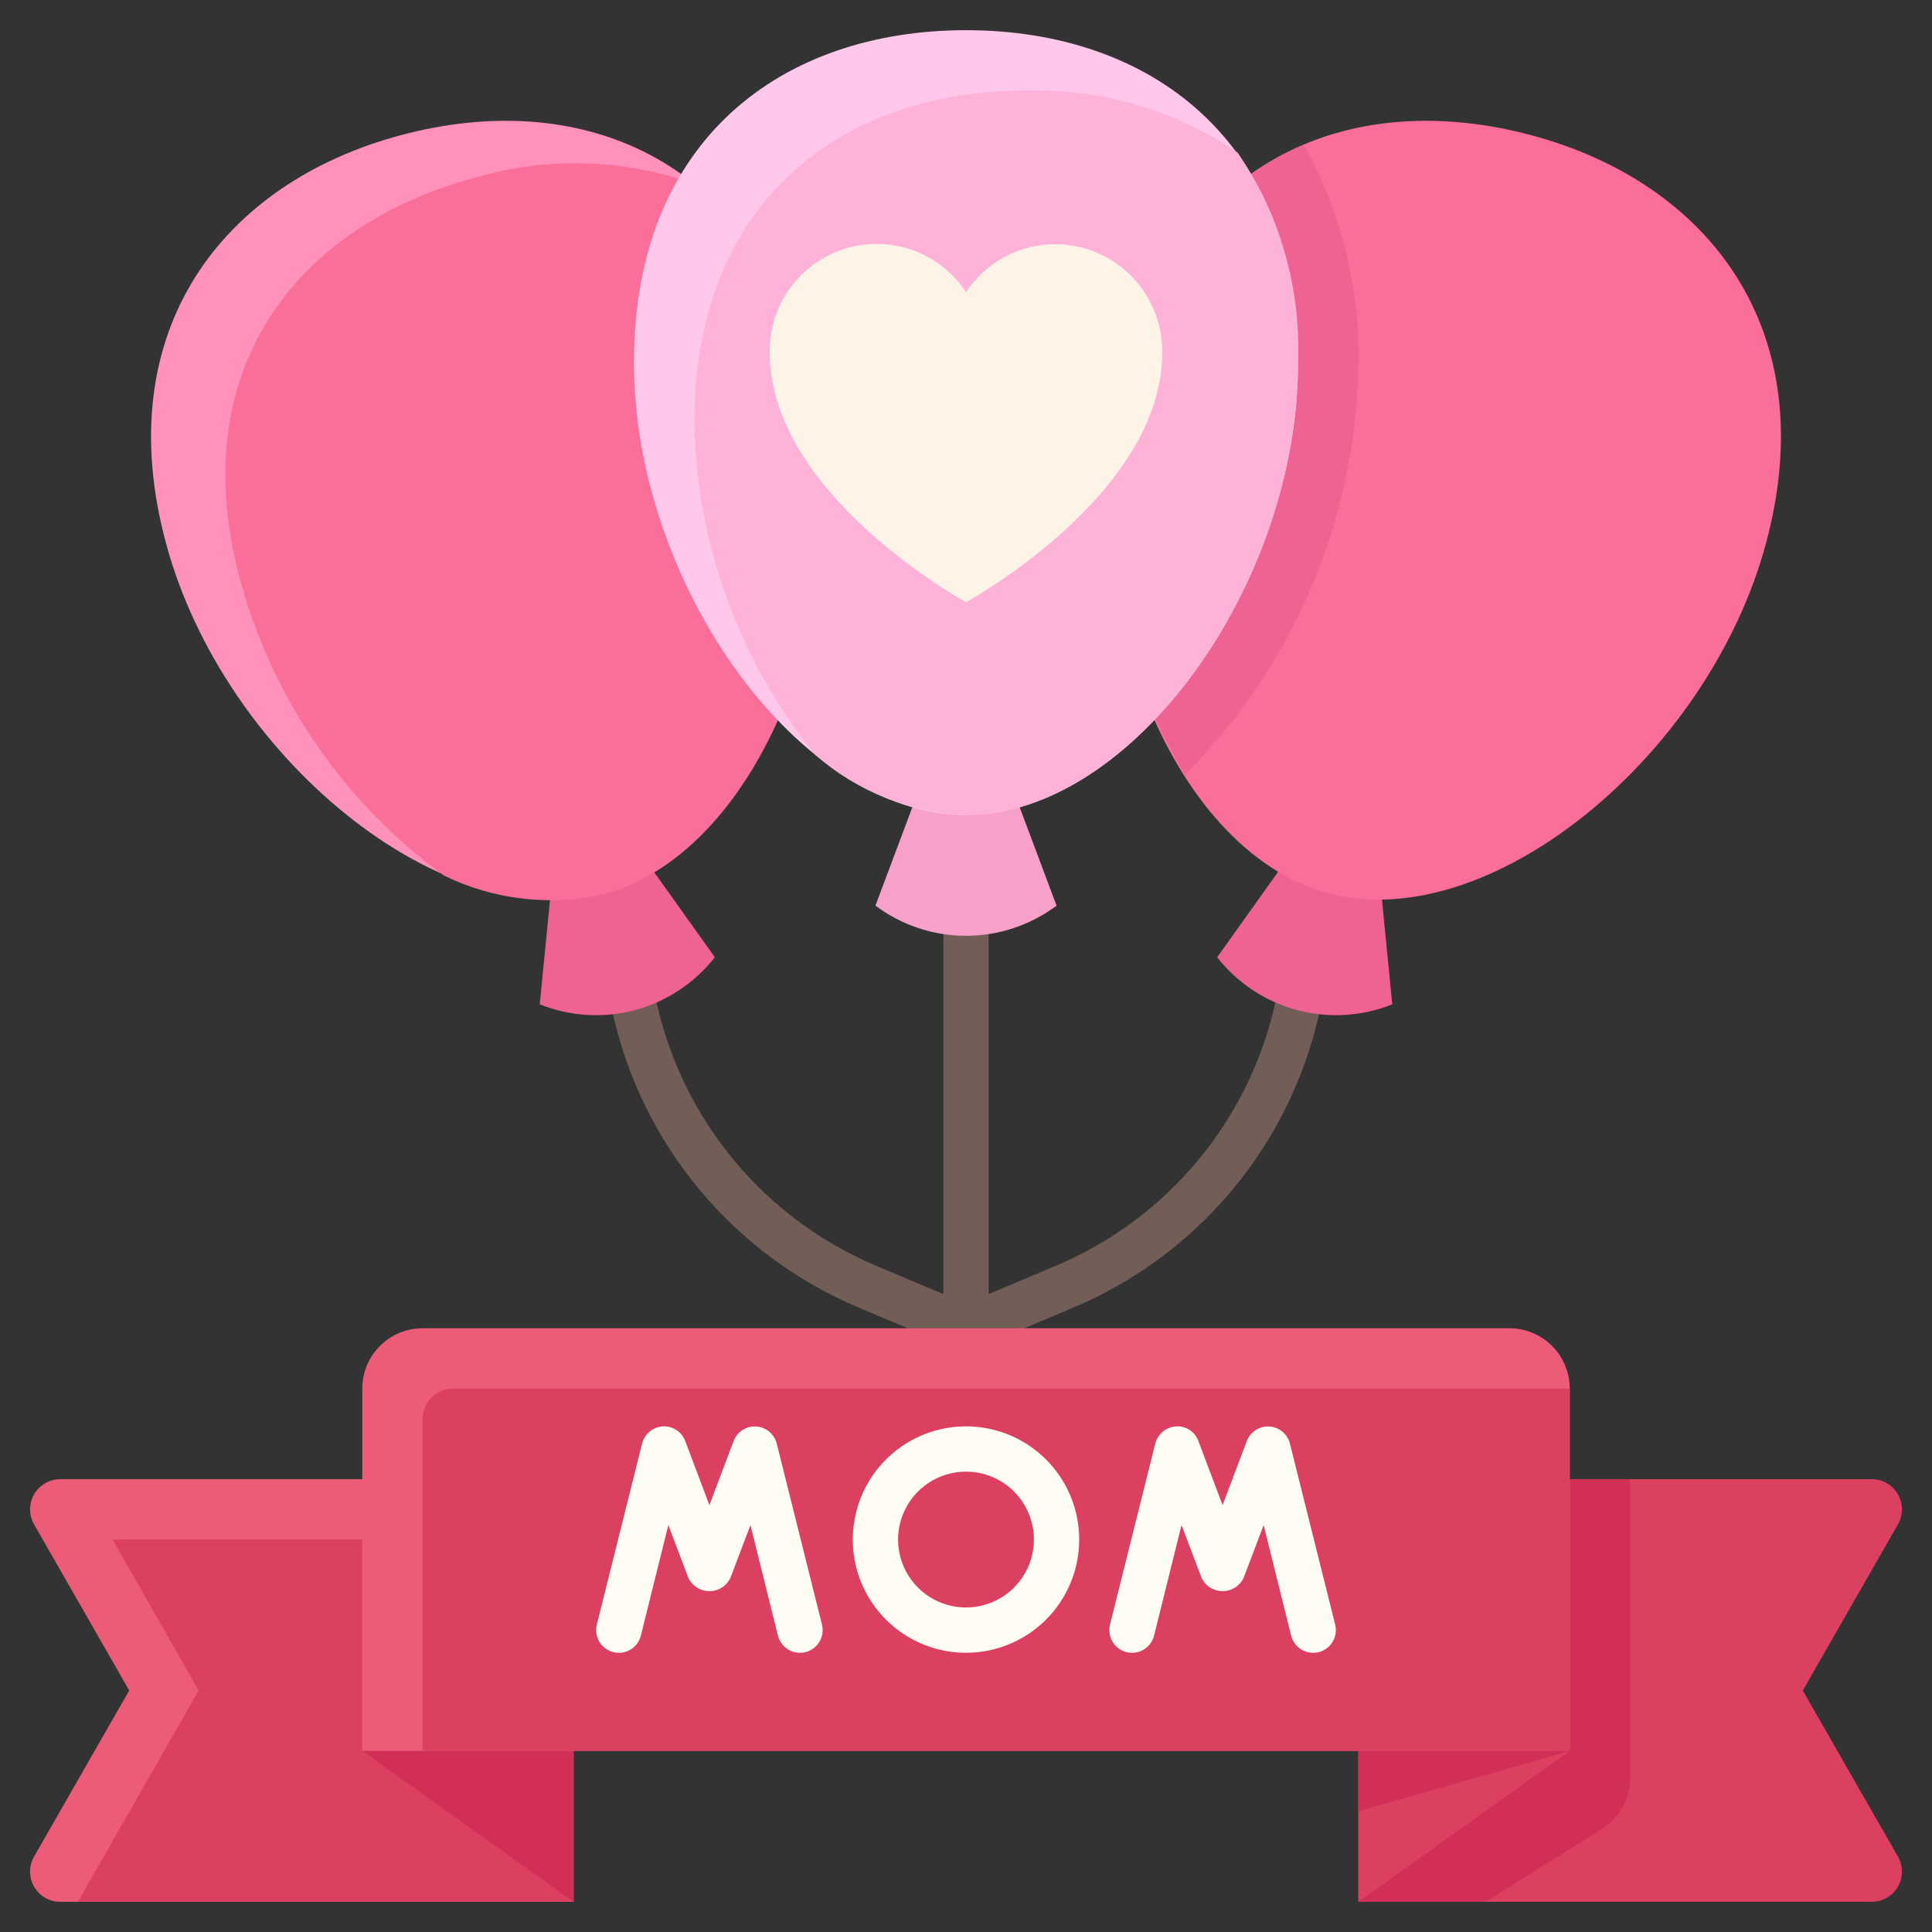
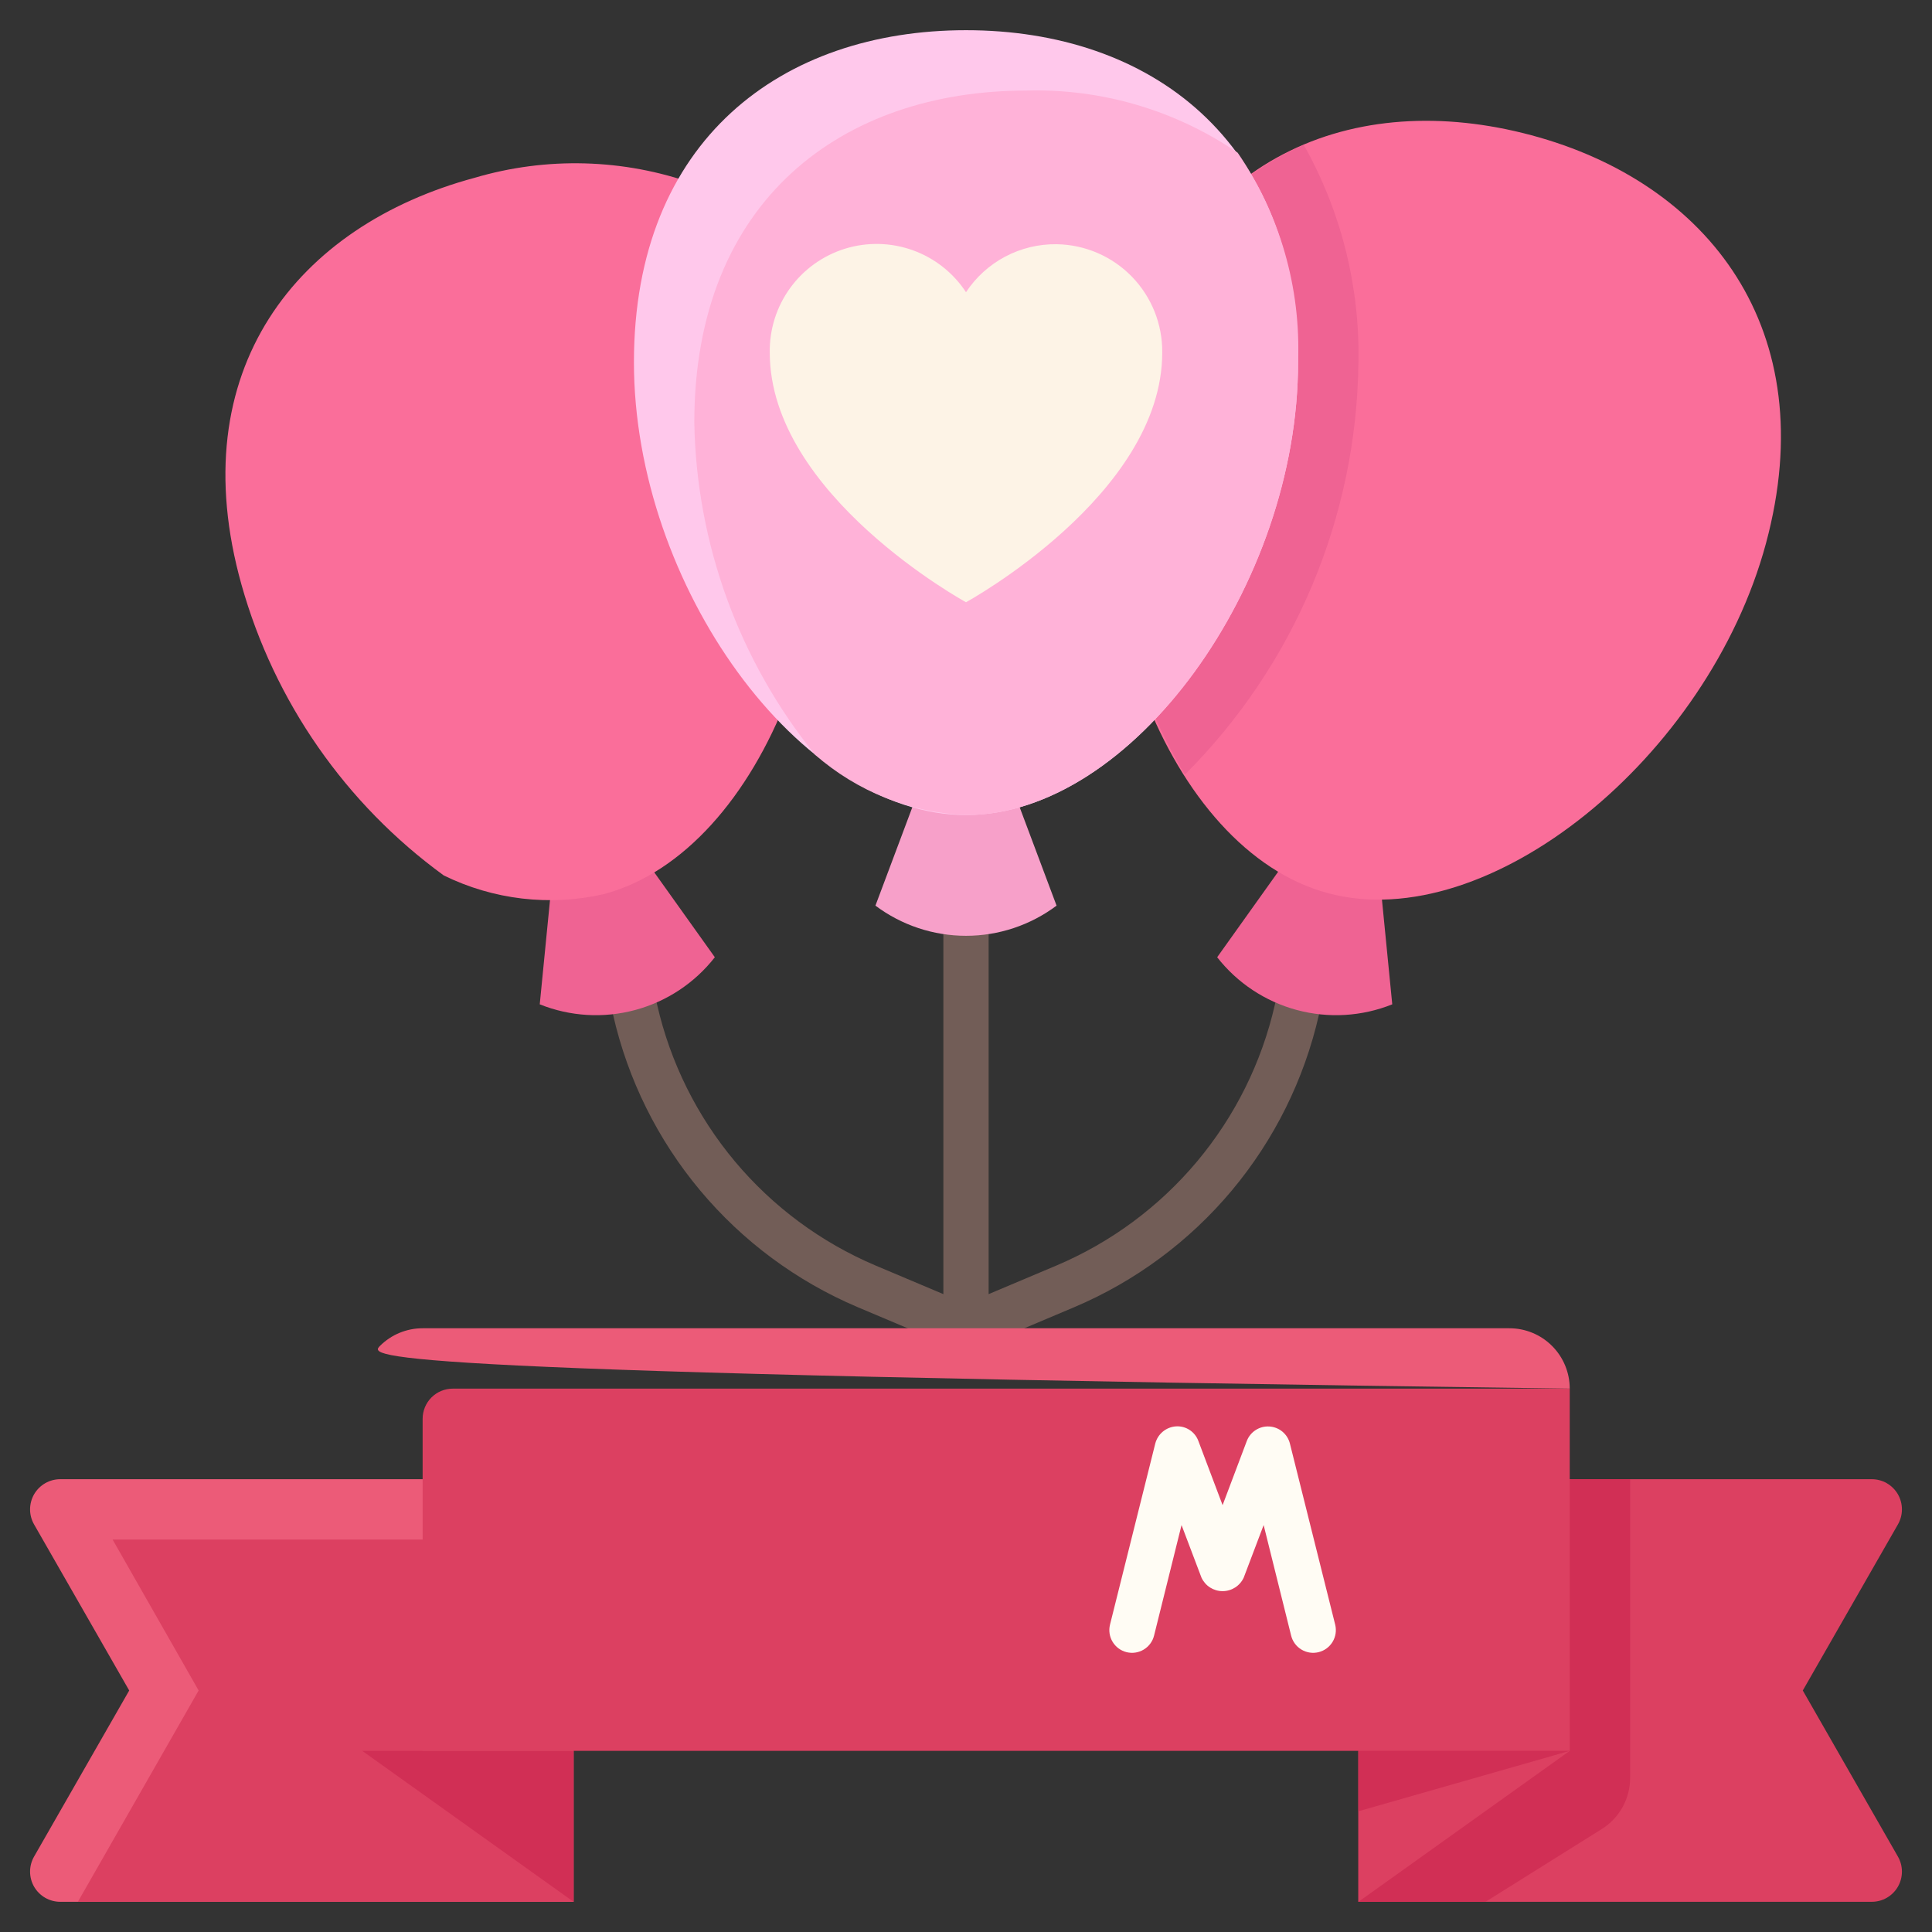
<svg xmlns="http://www.w3.org/2000/svg" width="81" height="81" viewBox="0 0 81 81" fill="none">
  <rect x="0" y="0" width="81" height="81" fill="#333333" stroke="none" />
  <path d="M53.663 41.209L53.447 42.133C52.895 44.547 51.778 46.796 50.187 48.695C48.596 50.594 46.578 52.088 44.297 53.055L41.449 54.257V38.285H39.551V54.257L36.703 53.055C34.423 52.088 32.404 50.594 30.813 48.695C29.223 46.796 28.105 44.547 27.553 42.133L27.338 41.209L25.49 41.626L25.705 42.55C26.322 45.258 27.573 47.781 29.355 49.911C31.137 52.041 33.4 53.717 35.956 54.802L39.551 56.32H41.449L45.044 54.802C47.6 53.717 49.863 52.041 51.645 49.911C53.427 47.781 54.678 45.258 55.295 42.55L55.51 41.626L53.663 41.209Z" fill="#725D57" />
  <path d="M2.531 79.734H24.047V62.016H2.531C2.309 62.015 2.09 62.073 1.897 62.183C1.704 62.294 1.543 62.454 1.431 62.646C1.32 62.839 1.261 63.057 1.261 63.28C1.26 63.503 1.319 63.721 1.43 63.914L5.417 70.875L1.43 77.836C1.319 78.029 1.26 78.247 1.261 78.47C1.261 78.693 1.32 78.911 1.431 79.104C1.543 79.296 1.704 79.456 1.897 79.567C2.09 79.677 2.309 79.735 2.531 79.734Z" fill="#EC5B78" />
  <path d="M24.047 64.547H4.721L8.328 70.875L3.265 79.734H24.047V64.547Z" fill="#DC4061" />
  <path d="M29.97 40.133C29.125 41.213 27.953 41.989 26.629 42.345C25.305 42.701 23.902 42.618 22.629 42.107L23.161 36.703L26.819 35.716L29.97 40.133Z" fill="#EF6393" />
-   <path d="M33.855 15.517C36.273 24.528 32.046 35.653 25.312 37.45C18.579 39.247 9.378 31.742 6.961 22.781C4.544 13.821 9.378 7.657 16.795 5.67C24.211 3.683 31.438 6.493 33.855 15.517Z" fill="#FF91BB" />
  <path d="M19.896 7.455C12.479 9.454 7.594 15.491 10.125 24.515C11.503 29.415 14.49 33.708 18.605 36.703C20.685 37.725 23.053 38.002 25.312 37.488C32.046 35.691 36.273 24.566 33.855 15.555C33.165 12.494 31.499 9.741 29.109 7.708C26.142 6.651 22.916 6.563 19.896 7.455Z" fill="#FA6E9A" />
  <path d="M51.03 40.133C51.875 41.213 53.047 41.989 54.371 42.345C55.695 42.701 57.098 42.618 58.371 42.107L57.839 36.703L54.181 35.716L51.03 40.133Z" fill="#EF6393" />
  <path d="M47.145 15.517C44.727 24.528 48.954 35.653 55.688 37.45C62.421 39.247 71.622 31.742 74.039 22.781C76.456 13.821 71.622 7.657 64.205 5.67C56.789 3.683 49.562 6.493 47.145 15.517Z" fill="#FA6E9A" />
  <path d="M47.145 15.517C45.717 21.282 46.627 27.378 49.676 32.476C54.271 27.888 56.884 21.681 56.953 15.188C57.015 12 56.224 8.854 54.662 6.075C51.22 7.594 48.473 10.593 47.145 15.517Z" fill="#EF6393" />
  <path d="M44.297 37.969C43.202 38.79 41.869 39.234 40.5 39.234C39.131 39.234 37.798 38.79 36.703 37.969L38.602 32.906H42.398L44.297 37.969Z" fill="#F7A0C9" />
  <path d="M54.422 15.188C54.422 24.528 47.461 34.172 40.5 34.172C33.539 34.172 26.578 24.528 26.578 15.188C26.578 5.847 32.805 1.266 40.5 1.266C48.195 1.266 54.422 5.847 54.422 15.188Z" fill="#FFC8EB" />
  <path d="M43.031 3.797C35.336 3.797 29.109 8.378 29.109 17.719C29.199 22.794 30.981 27.694 34.172 31.641C35.93 33.182 38.163 34.076 40.5 34.172C47.461 34.172 54.422 24.528 54.422 15.188C54.545 12.064 53.657 8.983 51.891 6.404C49.287 4.621 46.186 3.708 43.031 3.797Z" fill="#FFB2D8" />
  <path d="M15.188 73.406H24.047V79.734L15.188 73.406Z" fill="#D12F55" />
  <path d="M78.469 79.734H56.953V62.016H78.469C78.691 62.015 78.91 62.073 79.103 62.183C79.296 62.294 79.457 62.454 79.569 62.646C79.68 62.839 79.739 63.057 79.739 63.28C79.74 63.503 79.681 63.721 79.57 63.914L75.583 70.875L79.57 77.836C79.681 78.029 79.74 78.247 79.739 78.47C79.739 78.693 79.68 78.911 79.569 79.104C79.457 79.296 79.296 79.456 79.103 79.567C78.91 79.677 78.691 79.735 78.469 79.734Z" fill="#DC4061" />
  <path d="M68.344 62.016H56.953V79.734H62.281L67.154 76.684C67.519 76.456 67.82 76.139 68.028 75.763C68.236 75.386 68.345 74.963 68.344 74.533V62.016Z" fill="#D12F55" />
-   <path d="M17.719 55.688H63.281C63.953 55.688 64.596 55.954 65.071 56.429C65.546 56.904 65.812 57.547 65.812 58.219V73.406H15.188V58.219C15.188 57.547 15.454 56.904 15.929 56.429C16.404 55.954 17.047 55.688 17.719 55.688Z" fill="#EC5B78" />
+   <path d="M17.719 55.688H63.281C63.953 55.688 64.596 55.954 65.071 56.429C65.546 56.904 65.812 57.547 65.812 58.219V73.406V58.219C15.188 57.547 15.454 56.904 15.929 56.429C16.404 55.954 17.047 55.688 17.719 55.688Z" fill="#EC5B78" />
  <path d="M17.719 59.484V73.406H65.812V58.219H18.984C18.649 58.219 18.327 58.352 18.089 58.589C17.852 58.827 17.719 59.149 17.719 59.484Z" fill="#DC4061" />
-   <path d="M34.463 68.116C34.523 68.361 34.484 68.62 34.353 68.836C34.223 69.052 34.012 69.207 33.767 69.268C33.522 69.328 33.263 69.289 33.047 69.158C32.831 69.028 32.676 68.817 32.615 68.572L31.463 63.939L30.628 66.142C30.55 66.311 30.426 66.455 30.269 66.556C30.111 66.656 29.929 66.71 29.742 66.71C29.556 66.71 29.373 66.656 29.216 66.556C29.059 66.455 28.934 66.311 28.856 66.142L28.021 63.939L26.869 68.572C26.809 68.817 26.654 69.028 26.438 69.158C26.222 69.289 25.963 69.328 25.718 69.268C25.473 69.207 25.262 69.052 25.131 68.836C25 68.62 24.961 68.361 25.021 68.116L26.92 60.522C26.97 60.325 27.082 60.149 27.239 60.019C27.396 59.89 27.59 59.813 27.793 59.801C27.995 59.791 28.195 59.846 28.363 59.958C28.532 60.069 28.66 60.231 28.73 60.421L29.742 63.104L30.755 60.421C30.826 60.231 30.955 60.069 31.125 59.959C31.294 59.848 31.495 59.794 31.697 59.806C31.899 59.817 32.092 59.892 32.248 60.021C32.404 60.15 32.515 60.326 32.565 60.522L34.463 68.116Z" fill="#FFFCF4" />
  <path d="M55.979 68.116C56.039 68.361 56 68.62 55.869 68.836C55.739 69.052 55.528 69.207 55.282 69.268C55.038 69.328 54.779 69.289 54.562 69.158C54.346 69.028 54.191 68.817 54.131 68.572L52.979 63.939L52.144 66.142C52.066 66.311 51.941 66.455 51.784 66.556C51.627 66.656 51.444 66.71 51.258 66.71C51.071 66.71 50.889 66.656 50.731 66.556C50.575 66.455 50.45 66.311 50.372 66.142L49.537 63.939L48.385 68.572C48.325 68.817 48.169 69.028 47.953 69.158C47.737 69.289 47.478 69.328 47.233 69.268C46.988 69.207 46.777 69.052 46.647 68.836C46.516 68.62 46.477 68.361 46.537 68.116L48.435 60.522C48.486 60.325 48.598 60.149 48.755 60.019C48.912 59.89 49.106 59.813 49.309 59.801C49.511 59.789 49.712 59.843 49.88 59.955C50.049 60.067 50.177 60.23 50.245 60.421L51.258 63.104L52.27 60.421C52.341 60.231 52.471 60.069 52.64 59.959C52.81 59.848 53.01 59.794 53.212 59.806C53.415 59.817 53.608 59.892 53.764 60.021C53.92 60.15 54.031 60.326 54.08 60.522L55.979 68.116Z" fill="#FFFCF4" />
-   <path d="M40.5 69.293C39.561 69.293 38.644 69.015 37.863 68.493C37.083 67.972 36.474 67.23 36.115 66.363C35.756 65.496 35.662 64.542 35.845 63.621C36.028 62.7 36.48 61.855 37.144 61.191C37.808 60.527 38.653 60.075 39.574 59.892C40.495 59.709 41.449 59.803 42.316 60.162C43.184 60.521 43.925 61.13 44.446 61.91C44.968 62.691 45.246 63.608 45.246 64.547C45.246 65.806 44.746 67.013 43.856 67.903C42.966 68.793 41.759 69.293 40.5 69.293ZM40.5 61.699C39.937 61.699 39.386 61.866 38.918 62.179C38.45 62.492 38.085 62.937 37.869 63.457C37.654 63.977 37.597 64.55 37.707 65.102C37.817 65.655 38.088 66.162 38.486 66.561C38.885 66.959 39.392 67.23 39.944 67.34C40.497 67.45 41.069 67.393 41.59 67.178C42.11 66.962 42.555 66.597 42.868 66.129C43.181 65.661 43.348 65.11 43.348 64.547C43.348 63.792 43.048 63.067 42.514 62.533C41.98 61.999 41.255 61.699 40.5 61.699Z" fill="#FFFCF4" />
  <path d="M65.812 73.406H56.953V79.734L65.812 73.406Z" fill="#DC4061" />
  <path d="M65.812 73.406H56.953V75.938L65.812 73.406Z" fill="#D12F55" />
  <path d="M44.297 10.239C43.546 10.229 42.805 10.409 42.141 10.76C41.478 11.112 40.914 11.624 40.5 12.251C39.968 11.439 39.186 10.822 38.273 10.493C37.359 10.164 36.364 10.14 35.435 10.425C34.508 10.711 33.697 11.29 33.127 12.076C32.557 12.862 32.257 13.812 32.273 14.783C32.273 20.756 40.5 25.249 40.5 25.249C40.5 25.249 48.727 20.756 48.727 14.783C48.74 13.593 48.281 12.447 47.451 11.595C46.621 10.743 45.486 10.256 44.297 10.239Z" fill="#FDF3E6" />
</svg>